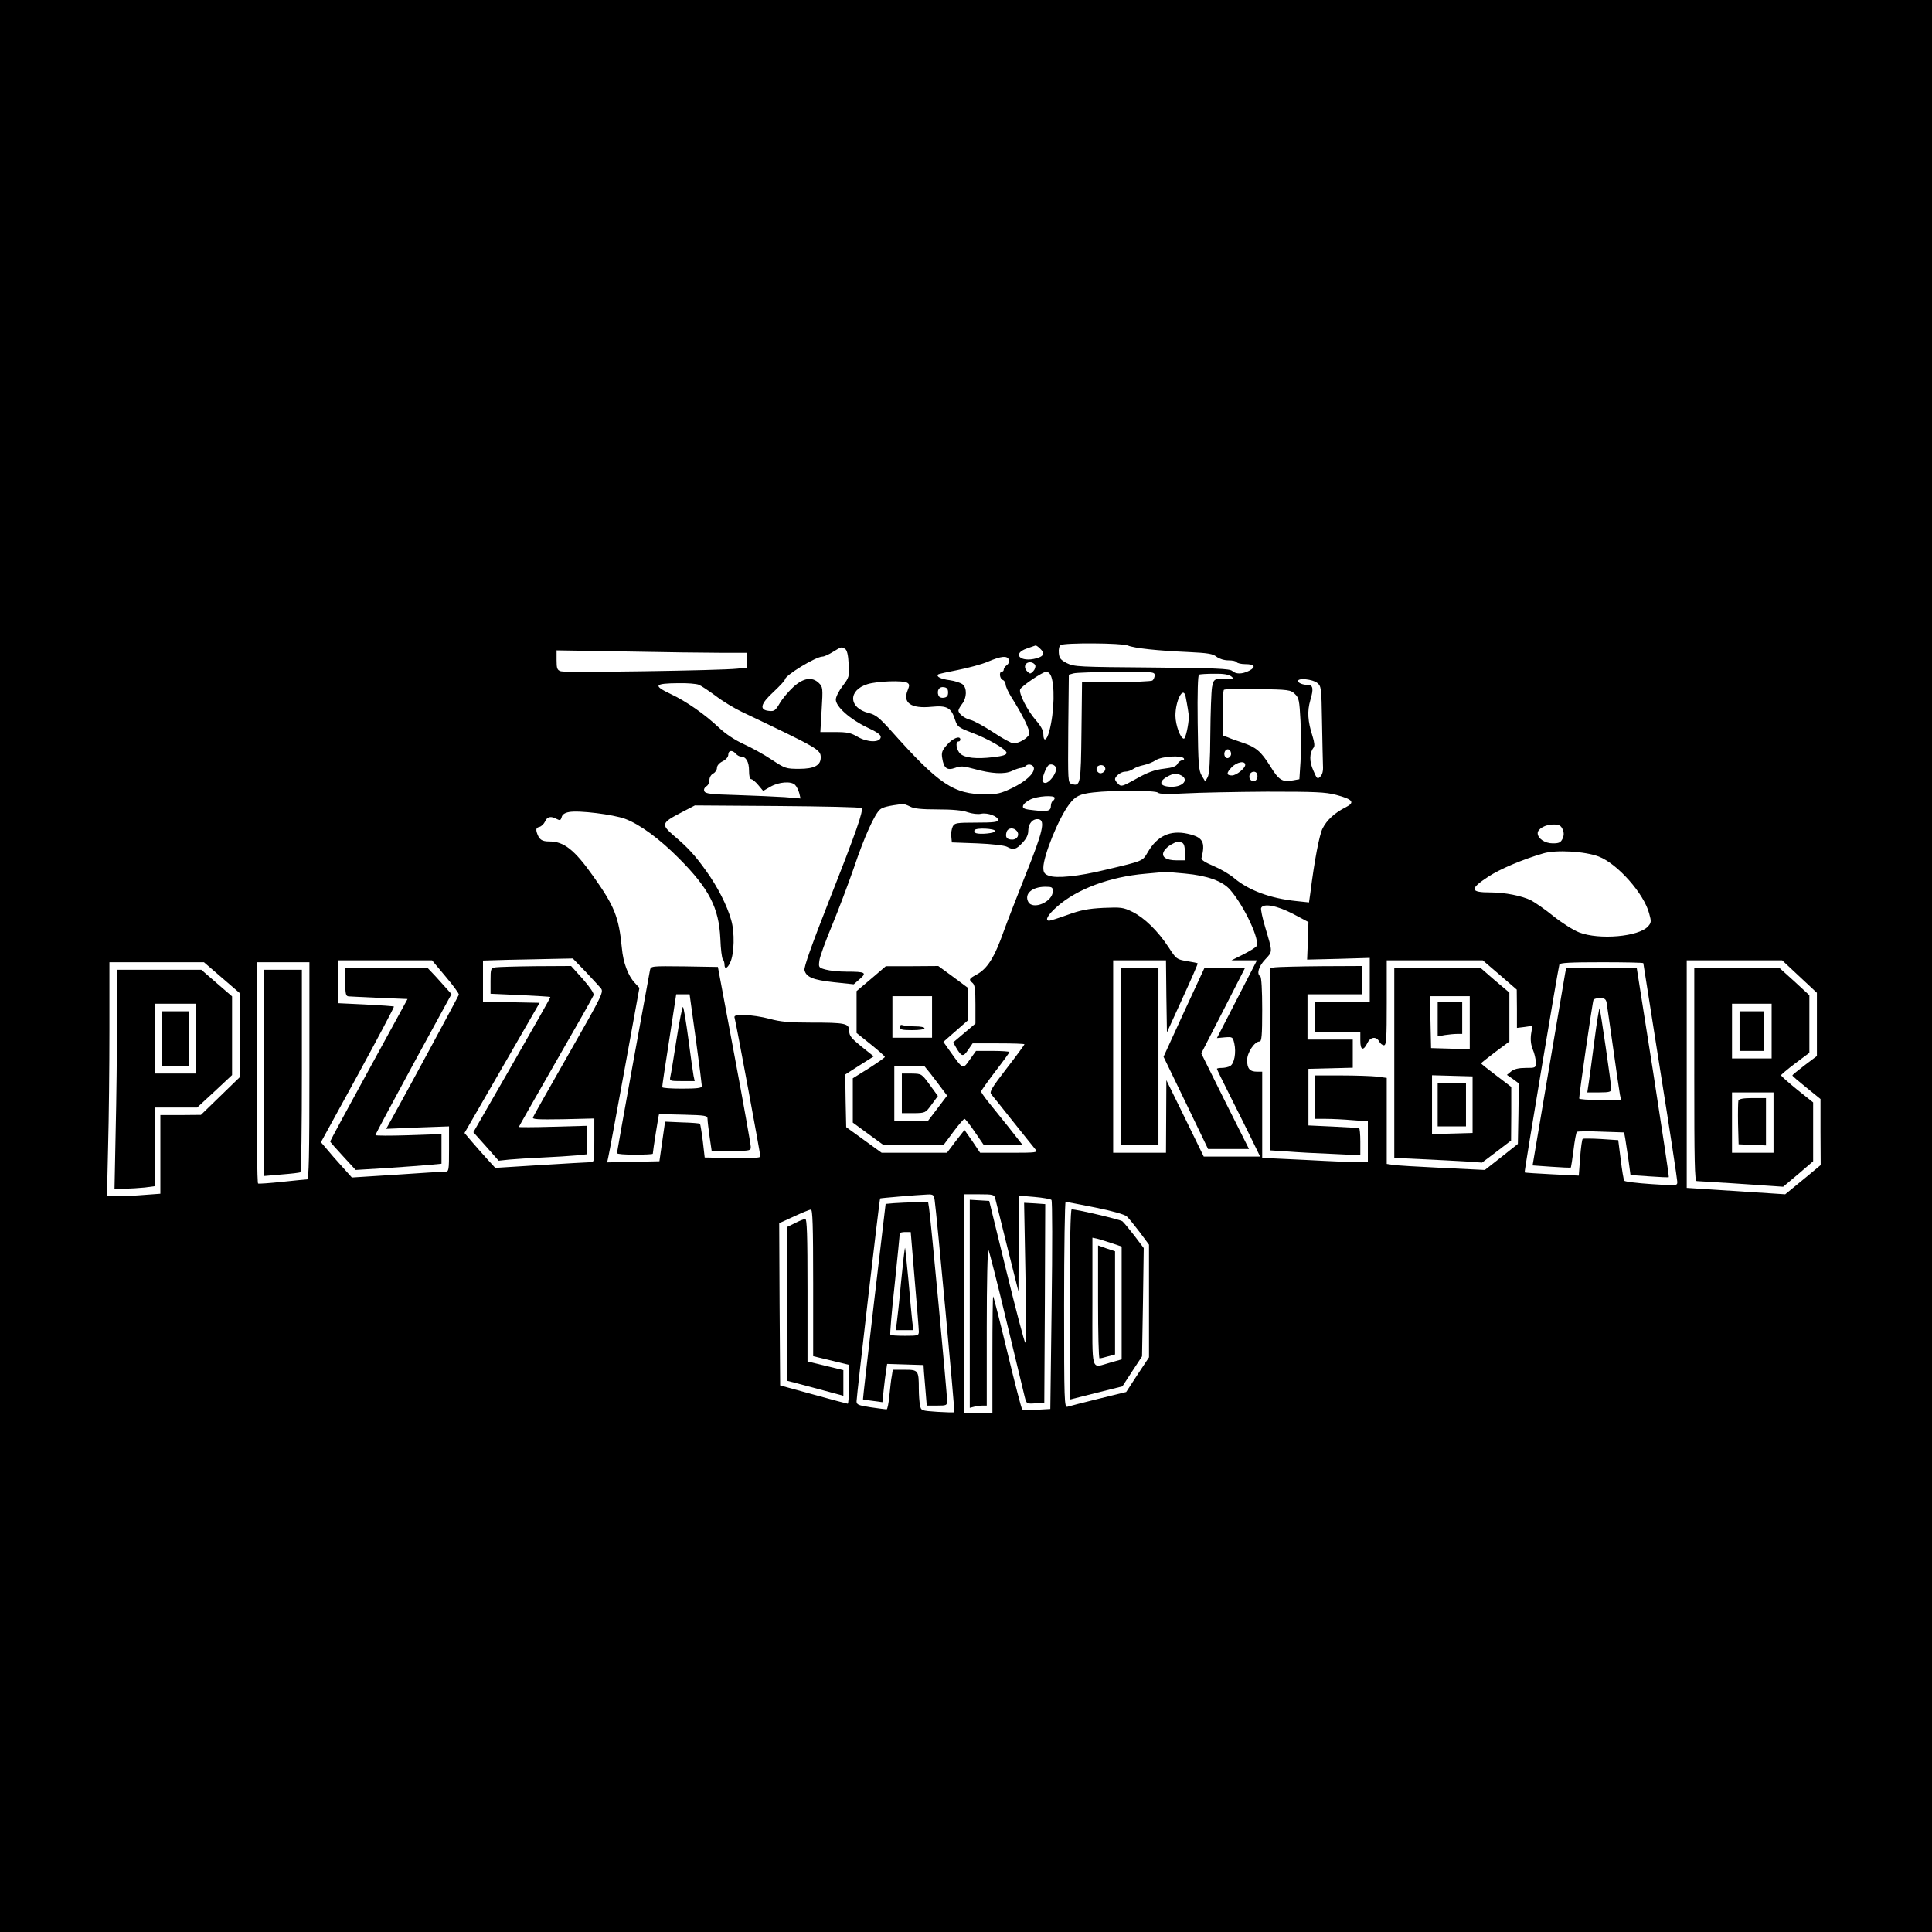
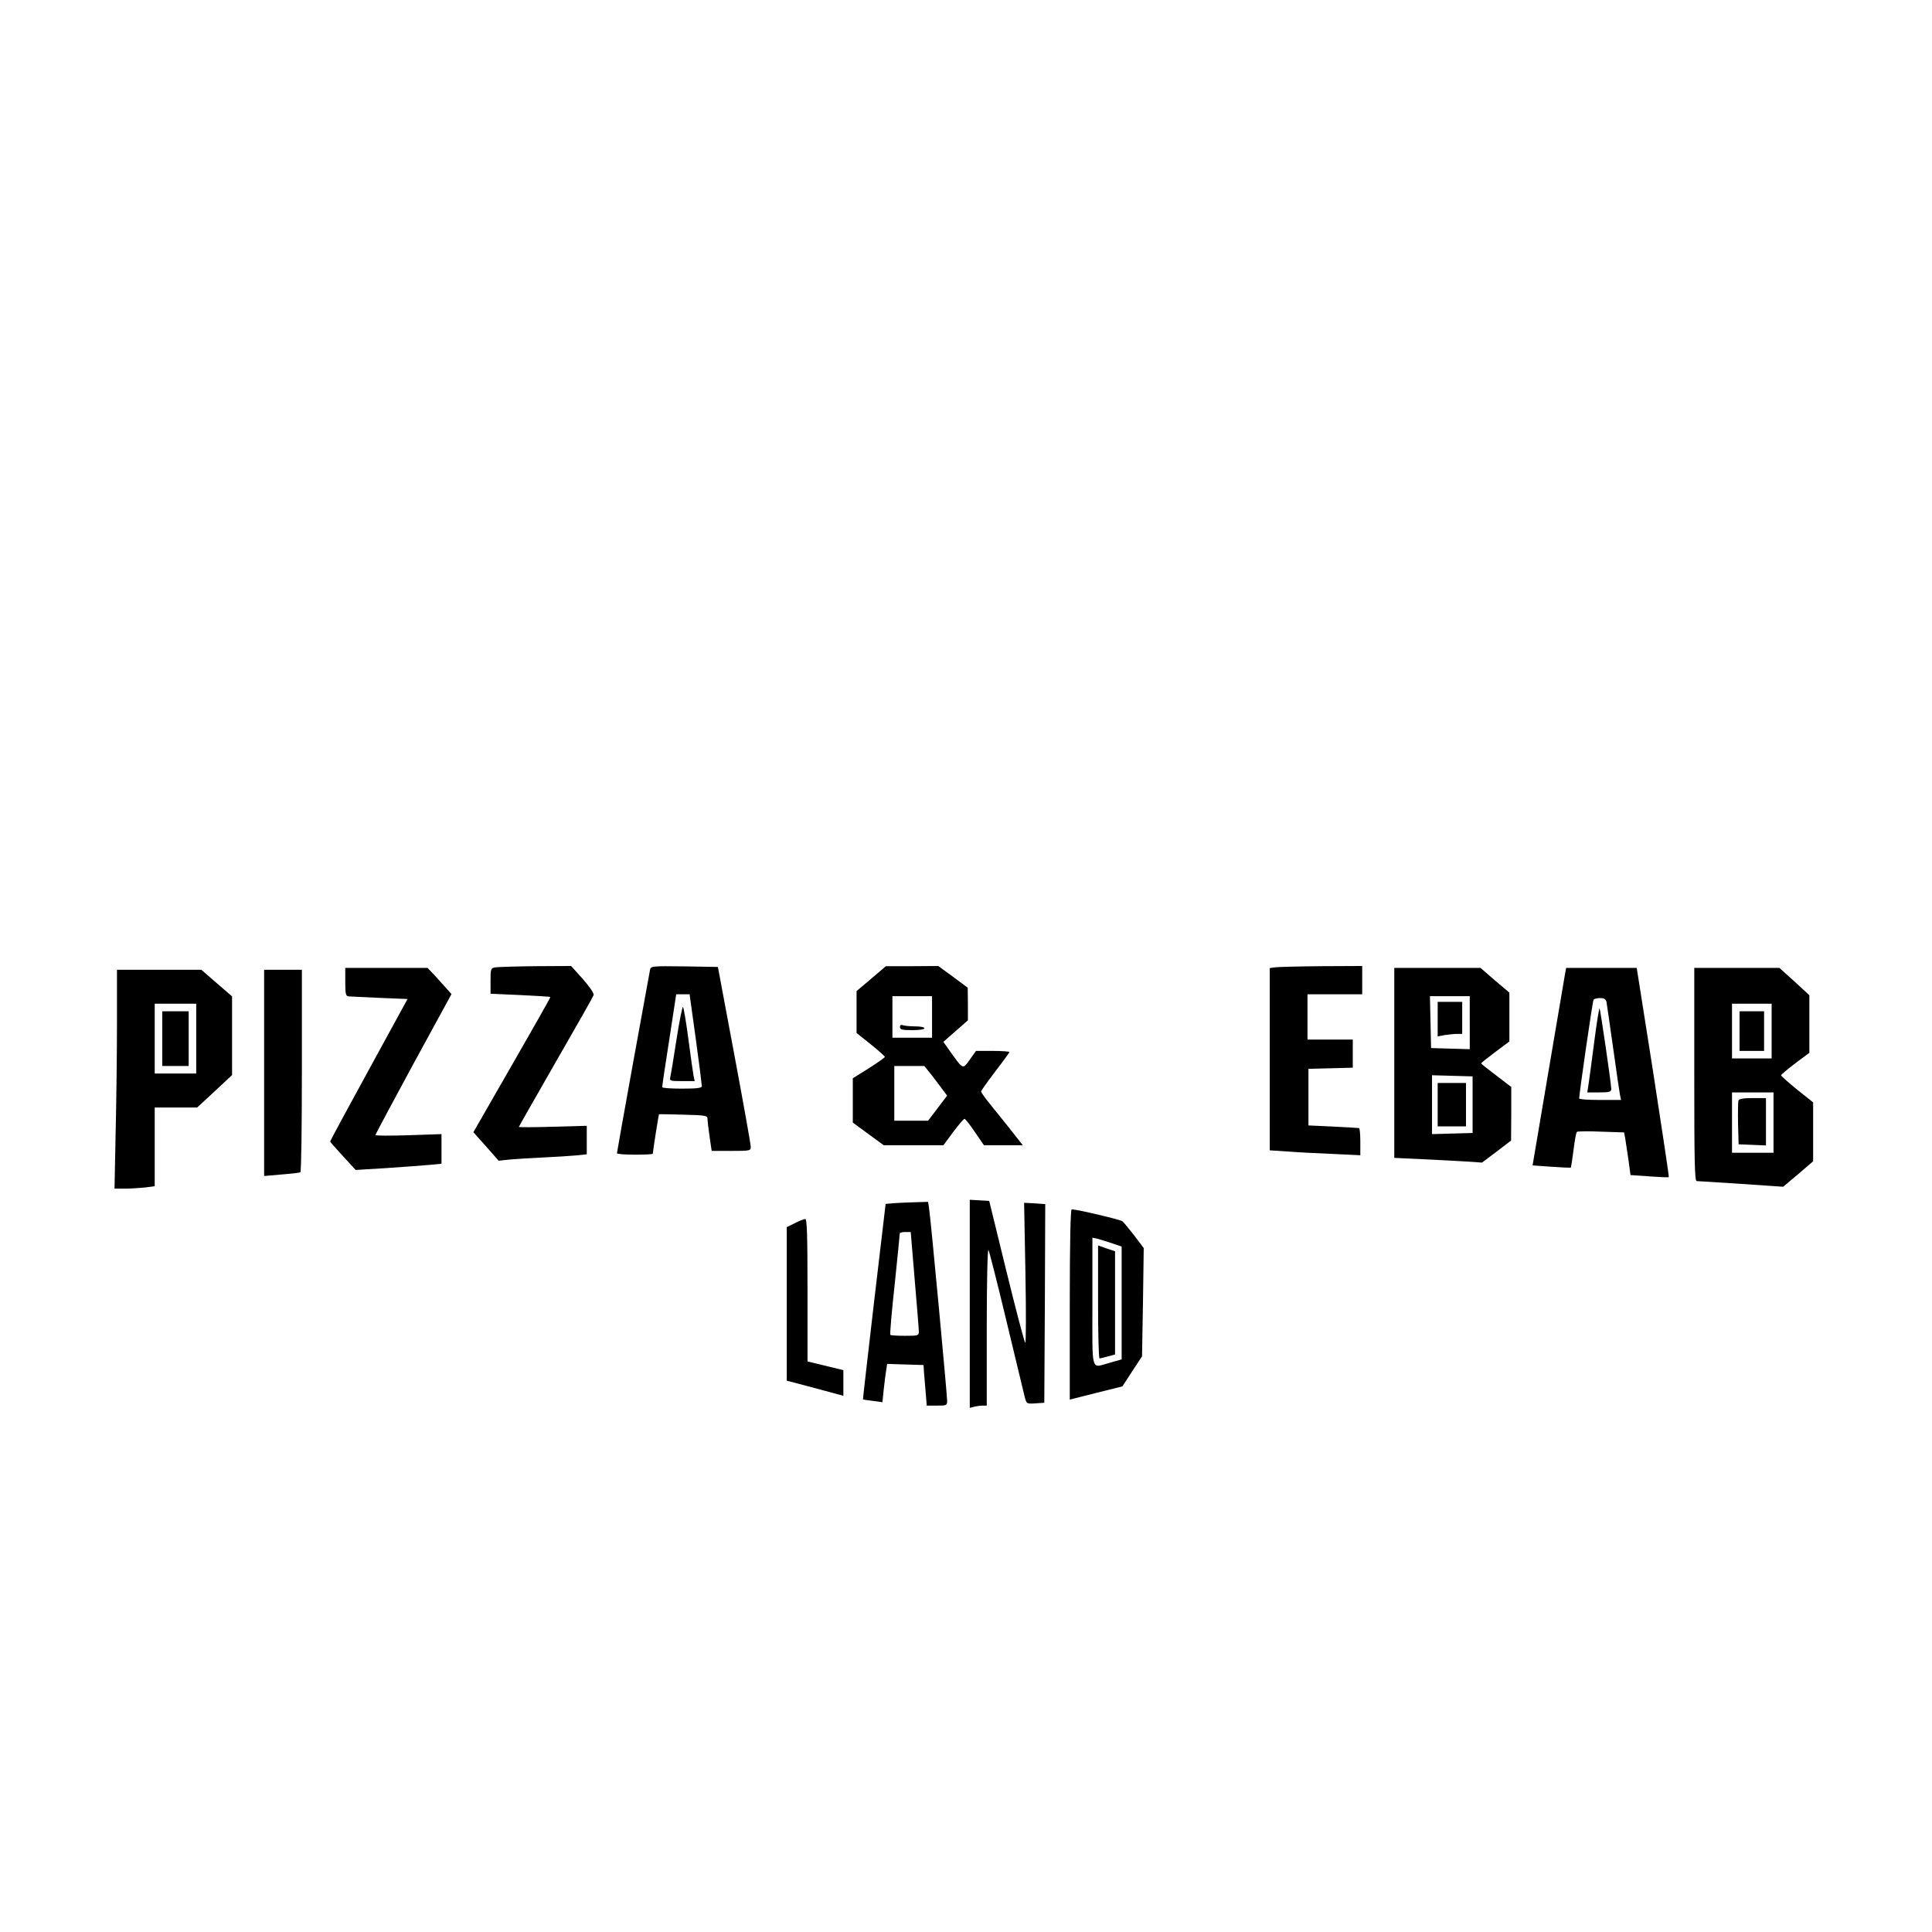
<svg xmlns="http://www.w3.org/2000/svg" version="1.0" width="1024pt" height="1024pt" viewBox="0 0 1024 1024" preserveAspectRatio="xMidYMid meet">
  <g transform="translate(0,1024) scale(0.1,-0.1)" fill="#000000" stroke="none">
-     <path d="M0 5120 l0 -5120 5120 0 5120 0 0 5120 0 5120 -5120 0 -5120 0 0 -5120z m5977 1699 c35 -15 161 -28 323 -35 102 -5 128 -9 148 -25 15 -11 40 -19 63 -19 21 0 41 -4 44 -10 3 -5 24 -10 45 -10 50 0 59 -15 21 -35 -38 -19 -70 -19 -90 -1 -14 12 -86 15 -426 18 -387 3 -412 4 -450 23 -33 17 -41 26 -43 54 -2 20 2 37 10 42 20 13 322 11 355 -2z m-465 -16 c27 -25 22 -41 -18 -52 -86 -24 -133 24 -51 52 23 8 44 15 46 16 3 0 13 -6 23 -16z m-1032 -3 c9 -6 16 -32 18 -79 4 -67 3 -71 -32 -117 -20 -26 -36 -58 -36 -72 0 -37 75 -104 165 -147 56 -26 75 -40 73 -53 -5 -29 -70 -27 -121 2 -37 22 -56 26 -121 26 l-78 0 7 119 c7 113 6 120 -14 140 -36 36 -84 28 -137 -21 -25 -23 -57 -61 -71 -85 -23 -39 -29 -44 -57 -41 -53 5 -46 37 24 101 33 31 60 60 60 65 0 22 164 122 200 122 8 0 33 11 55 25 46 28 45 28 65 15z m-657 -20 l137 0 0 -39 0 -40 -52 -5 c-88 -10 -911 -22 -935 -14 -20 6 -23 15 -23 59 l0 52 368 -6 c202 -4 429 -7 505 -7z m1524 -36 c4 -10 -1 -22 -10 -29 -10 -7 -17 -17 -17 -24 0 -6 -4 -11 -10 -11 -16 0 -12 -37 5 -44 8 -3 15 -14 15 -24 0 -10 13 -38 28 -63 64 -101 103 -181 97 -200 -7 -21 -54 -49 -83 -49 -11 0 -59 26 -108 59 -49 32 -102 61 -119 65 -33 8 -65 33 -65 50 0 6 9 22 20 36 24 31 26 82 3 102 -10 9 -42 19 -70 23 -47 6 -72 19 -61 30 2 3 49 13 105 24 55 11 127 30 159 44 71 30 102 33 111 11z m140 -30 c3 -8 -2 -23 -11 -32 -15 -15 -17 -15 -32 0 -21 21 -11 48 16 48 11 0 23 -7 27 -16z m81 -51 c24 -47 21 -197 -7 -300 -13 -49 -31 -57 -31 -14 0 19 -13 43 -40 74 -44 50 -91 142 -83 163 6 17 120 94 139 94 7 0 17 -8 22 -17z m552 -2 c0 -11 -6 -23 -12 -28 -7 -4 -94 -8 -193 -8 l-180 0 -3 -261 c-3 -279 -5 -294 -52 -279 -20 6 -20 11 -18 293 l3 286 25 7 c14 4 116 7 228 8 194 1 202 0 202 -18z m406 -6 c18 -15 17 -16 -16 -14 -74 4 -77 2 -86 -43 -4 -24 -8 -135 -9 -248 -1 -147 -5 -212 -14 -229 l-13 -23 -18 30 c-17 28 -19 58 -22 281 -2 161 1 253 7 255 6 3 42 5 81 5 49 1 76 -4 90 -14z m455 -34 c22 -18 23 -24 26 -207 2 -104 4 -208 5 -231 2 -29 -3 -48 -14 -59 -15 -15 -18 -13 -37 32 -22 48 -21 93 1 121 7 8 5 28 -5 60 -26 81 -29 133 -12 192 18 60 15 81 -14 81 -26 0 -51 10 -51 21 0 17 77 9 101 -10z m-2172 0 c12 -8 12 -14 2 -39 -28 -67 17 -99 127 -88 81 8 104 -5 124 -69 12 -36 18 -41 83 -66 92 -34 190 -91 190 -109 0 -11 -19 -17 -70 -23 -90 -11 -151 -4 -175 18 -21 19 -28 65 -10 65 6 0 10 5 10 10 0 23 -40 8 -70 -27 -27 -30 -31 -42 -26 -71 8 -54 26 -67 68 -52 29 11 45 10 99 -5 94 -26 163 -30 203 -11 19 9 40 16 48 16 8 0 19 5 25 11 14 14 43 5 43 -14 0 -29 -46 -70 -114 -103 -60 -29 -81 -34 -141 -34 -171 0 -248 52 -503 338 -62 69 -81 84 -118 93 -107 27 -110 121 -6 153 52 16 189 21 211 7z m-1106 -10 c13 -5 53 -32 90 -59 36 -28 99 -66 139 -85 407 -194 418 -200 418 -242 0 -42 -35 -60 -114 -60 -70 0 -75 2 -145 48 -40 27 -107 64 -149 83 -48 22 -96 54 -131 87 -75 71 -174 140 -255 178 -97 46 -89 57 41 58 45 1 92 -3 106 -8z m1322 -41 c0 -18 -6 -26 -23 -28 -13 -2 -25 3 -28 12 -10 26 4 48 28 44 17 -2 23 -10 23 -28z m1838 -8 c22 -21 24 -33 30 -144 3 -67 3 -164 0 -215 l-6 -93 -33 -6 c-58 -11 -76 1 -122 76 -49 78 -75 100 -147 124 -27 9 -62 21 -77 28 l-28 10 0 118 c0 64 3 120 7 124 4 4 85 6 180 4 163 -3 173 -4 196 -26z m-579 -14 c9 -45 17 -93 17 -108 -1 -42 -17 -115 -26 -115 -18 0 -44 70 -45 121 0 82 42 161 54 102z m241 -304 c0 -10 -8 -20 -17 -22 -18 -3 -26 27 -11 42 12 11 28 0 28 -20z m-2625 1 c7 -8 19 -15 27 -15 27 0 43 -28 43 -74 0 -29 4 -46 12 -46 6 0 23 -14 37 -31 l26 -31 38 22 c45 26 110 31 131 10 8 -8 18 -28 22 -43 l7 -29 -84 7 c-46 3 -160 8 -252 11 -141 4 -169 7 -174 21 -4 9 1 19 10 25 10 5 17 20 17 33 0 14 8 29 20 35 11 6 20 19 20 30 0 12 12 26 30 35 18 9 30 23 30 35 0 24 22 26 40 5z m2375 -25 c3 -5 -1 -10 -9 -10 -8 0 -20 -8 -25 -19 -8 -13 -26 -20 -70 -25 -51 -6 -88 -19 -151 -55 -72 -40 -78 -42 -94 -25 -9 8 -16 19 -16 24 0 16 32 40 53 40 13 0 32 6 43 14 11 8 36 17 56 21 19 4 48 15 64 26 32 21 138 27 149 9z m325 -34 c0 -18 -47 -56 -70 -56 -30 0 -31 13 -3 42 28 30 73 38 73 14z m-1002 -18 c2 -9 -7 -31 -19 -48 -23 -30 -43 -38 -53 -21 -6 9 16 70 30 84 13 12 38 3 42 -15z m260 -7 c-2 -9 -11 -17 -21 -19 -21 -4 -35 27 -17 38 19 12 42 0 38 -19z m805 -23 c6 -19 -3 -38 -18 -38 -18 0 -28 17 -21 35 7 18 33 20 39 3z m-402 -8 c41 -22 10 -60 -50 -60 -64 0 -75 26 -22 55 32 17 46 18 72 5z m-124 -91 c8 -8 50 -9 145 -4 73 4 268 8 433 9 258 0 309 -2 367 -17 90 -24 101 -40 50 -66 -58 -29 -100 -68 -122 -112 -17 -33 -43 -168 -65 -343 l-7 -49 -66 7 c-139 14 -254 57 -331 122 -23 20 -73 49 -109 64 -43 18 -66 33 -64 41 22 87 8 112 -74 130 -91 20 -160 -11 -210 -97 -29 -49 -21 -46 -224 -94 -143 -35 -262 -47 -302 -31 -22 8 -28 17 -28 42 0 62 81 263 137 336 32 43 56 55 128 63 103 12 330 11 342 -1z m-547 -28 c0 -6 -4 -13 -10 -16 -5 -3 -10 -15 -10 -25 0 -28 -15 -33 -86 -25 -53 5 -65 10 -62 23 2 10 19 25 38 34 37 19 130 25 130 9z m-766 -46 c20 -11 61 -15 146 -15 78 0 132 -5 159 -15 23 -8 55 -12 71 -8 35 7 90 -14 90 -33 0 -11 -24 -14 -115 -14 -105 0 -115 -2 -125 -20 -6 -12 -10 -35 -8 -53 l3 -32 135 -5 c77 -3 144 -11 157 -18 34 -19 49 -15 82 21 21 22 31 42 31 64 0 38 24 65 54 61 38 -5 23 -68 -68 -294 -46 -116 -98 -250 -115 -297 -50 -142 -87 -201 -146 -233 -39 -21 -42 -26 -20 -44 12 -10 15 -36 15 -114 l0 -101 -59 -50 -59 -50 16 -28 c29 -49 37 -50 63 -12 l24 35 138 0 c75 0 137 -2 137 -5 0 -2 -42 -60 -94 -127 -80 -104 -93 -125 -82 -138 7 -8 59 -73 116 -145 57 -71 110 -138 118 -147 14 -17 7 -18 -139 -18 l-154 0 -41 61 -42 60 -47 -60 -46 -61 -173 0 -173 0 -94 68 -94 68 -3 140 -2 139 75 48 76 48 -65 52 c-54 44 -65 57 -65 83 -1 40 -18 44 -205 44 -110 0 -159 4 -217 20 -41 11 -100 20 -132 20 -51 0 -58 -2 -53 -17 7 -23 136 -719 136 -733 0 -7 -50 -10 -147 -8 l-148 3 -10 87 c-6 48 -13 89 -15 92 -3 2 -45 6 -95 7 l-90 4 -15 -105 -15 -105 -139 -3 -138 -3 6 28 c4 15 42 224 86 463 l79 434 -24 26 c-36 38 -62 107 -69 185 -16 165 -39 222 -152 381 -99 140 -155 184 -232 184 -41 0 -55 10 -67 48 -5 18 -2 25 13 29 11 2 25 16 31 29 11 26 31 30 62 13 17 -9 21 -7 26 10 3 14 17 23 39 27 52 10 234 -13 297 -36 78 -29 183 -106 286 -210 160 -161 211 -261 219 -425 2 -55 8 -104 13 -109 5 -6 9 -18 9 -28 0 -27 15 -22 30 10 22 46 25 161 5 227 -22 77 -71 174 -133 260 -58 81 -95 122 -172 187 -67 58 -64 67 40 121 l73 38 437 -3 c241 -2 442 -6 446 -11 12 -12 -27 -124 -173 -494 -91 -232 -133 -350 -129 -365 9 -37 45 -52 156 -64 l105 -11 32 28 c39 34 30 39 -70 39 -40 0 -89 5 -111 11 -37 10 -38 12 -33 48 2 20 33 104 67 186 34 82 86 220 116 306 55 164 110 285 139 309 15 12 43 19 120 29 6 0 23 -6 39 -14z m3458 -120 c8 -19 8 -31 0 -50 -10 -21 -19 -25 -52 -25 -42 0 -80 26 -80 54 0 23 41 46 82 46 31 0 41 -5 50 -25z m-3007 -10 c0 -11 -79 -19 -102 -11 -8 3 -11 11 -8 16 8 14 110 9 110 -5z m114 1 c17 -20 3 -46 -24 -46 -29 0 -38 13 -30 40 7 23 37 26 54 6z m875 -62 c11 -4 16 -19 16 -50 l0 -44 -43 0 c-57 0 -84 19 -68 48 6 12 24 28 39 36 31 17 35 18 56 10z m2210 -74 c99 -38 240 -197 267 -302 12 -42 11 -49 -6 -68 -49 -55 -259 -73 -365 -32 -31 12 -91 50 -135 85 -44 36 -98 73 -120 85 -49 24 -138 42 -216 42 -108 0 -111 18 -10 84 61 40 181 91 291 123 68 20 221 11 294 -17z m-2193 -90 c119 -11 198 -40 238 -85 76 -86 163 -274 140 -301 -6 -7 -38 -27 -72 -44 l-60 -30 67 0 68 0 -106 -206 -106 -206 42 4 c41 3 42 2 50 -32 11 -49 0 -108 -22 -120 -10 -6 -30 -10 -44 -10 -14 0 -26 -2 -26 -5 0 -3 32 -69 72 -148 39 -78 91 -181 114 -229 l43 -88 -149 0 -150 0 -99 203 -99 202 -1 -192 -1 -193 -140 0 -140 0 0 510 0 510 140 0 140 0 2 -191 3 -191 83 182 c46 100 82 183 80 184 -1 2 -28 7 -58 12 -53 9 -56 11 -96 73 -57 87 -129 157 -192 188 -49 24 -60 25 -155 21 -80 -4 -120 -12 -189 -37 -47 -17 -91 -31 -97 -31 -25 0 -8 31 42 75 105 93 280 158 467 174 52 5 100 9 105 9 6 1 53 -3 106 -8z m-701 -94 c0 -56 -106 -101 -130 -56 -22 42 19 79 88 80 38 0 42 -2 42 -24z m1272 -119 l83 -44 -3 -100 -4 -99 166 4 166 5 0 -117 0 -116 -145 0 -145 0 0 -80 0 -80 120 0 120 0 0 -46 c0 -51 16 -56 38 -11 16 32 47 35 62 7 6 -11 17 -20 25 -20 13 0 15 34 15 225 l0 225 254 0 255 0 90 -77 90 -78 1 -102 0 -101 41 5 41 6 -7 -44 c-4 -30 -1 -56 9 -81 9 -21 16 -51 16 -68 0 -30 -1 -30 -54 -30 -37 0 -61 -6 -76 -18 l-23 -19 32 -22 31 -23 -2 -161 -3 -160 -87 -69 -88 -69 -227 11 c-126 6 -243 13 -260 16 l-33 5 0 228 0 228 -52 7 c-29 3 -115 6 -190 6 l-138 0 0 -115 0 -115 58 0 c31 0 94 -3 140 -7 l82 -6 0 -108 0 -109 -47 0 c-27 0 -153 5 -280 12 l-233 11 0 229 0 228 -28 0 c-38 0 -52 17 -52 61 0 40 39 99 66 99 11 0 14 30 14 169 0 103 -4 172 -10 176 -21 13 -9 53 26 90 40 43 40 35 0 170 -15 49 -24 95 -22 102 11 27 83 14 168 -30z m-3751 -304 c35 -38 73 -78 82 -89 18 -21 15 -28 -167 -347 -102 -179 -188 -331 -191 -339 -4 -11 25 -12 160 -10 l165 4 0 -116 c0 -114 0 -116 -22 -116 -13 0 -131 -7 -263 -15 l-240 -15 -43 47 c-24 27 -61 68 -82 93 l-38 45 199 345 199 345 -150 3 -150 3 0 109 0 109 138 4 c75 1 182 4 237 5 l101 2 65 -67z m-739 -29 c40 -47 72 -91 70 -96 -3 -10 -291 -543 -355 -657 l-30 -54 166 7 167 6 0 -120 c0 -115 -1 -120 -21 -120 -12 0 -128 -7 -257 -16 l-237 -15 -52 58 c-29 32 -66 74 -82 94 l-30 35 196 358 c107 196 193 359 191 361 -2 2 -70 7 -151 11 l-147 7 0 114 0 113 250 0 250 0 72 -86z m7176 0 l92 -86 0 -168 0 -167 -65 -49 c-35 -27 -65 -51 -65 -54 0 -3 34 -32 75 -65 l74 -60 0 -175 1 -175 -66 -55 c-37 -30 -79 -65 -94 -77 l-28 -23 -261 17 -261 17 0 603 0 603 253 0 253 0 92 -86z m-8363 -5 l95 -82 0 -224 0 -223 -103 -100 -102 -99 -107 -1 -108 0 0 -209 0 -208 -82 -6 c-46 -4 -110 -7 -142 -7 l-59 0 6 263 c4 144 7 423 7 620 l0 357 250 0 251 0 94 -81z m465 -494 c0 -453 -3 -575 -12 -576 -7 0 -67 -6 -133 -13 -66 -7 -123 -11 -127 -9 -5 2 -8 267 -8 589 l0 584 140 0 140 0 0 -575z m7070 570 c0 -2 41 -259 90 -571 50 -312 90 -576 90 -588 0 -21 -1 -21 -137 -12 -76 5 -141 13 -144 18 -4 6 -12 56 -19 113 l-13 102 -91 6 c-50 3 -94 3 -97 1 -4 -2 -10 -47 -14 -99 l-7 -96 -141 7 c-78 4 -144 8 -146 10 -3 3 176 1075 184 1102 3 9 57 12 225 12 121 0 220 -2 220 -5z m-3756 -1257 c9 -57 108 -1119 104 -1123 -1 -2 -42 -1 -90 2 -86 6 -86 6 -92 36 -3 16 -6 55 -6 86 0 98 -3 101 -75 101 l-63 0 -5 -32 c-4 -18 -9 -66 -13 -105 -4 -40 -10 -73 -15 -73 -4 0 -42 5 -84 11 -66 10 -75 14 -75 32 0 25 121 1071 125 1075 2 2 188 18 252 21 29 1 33 -2 37 -31z m321 10 c3 -13 32 -129 64 -258 l59 -235 1 254 1 254 83 -7 c45 -4 86 -11 90 -16 5 -4 5 -255 1 -558 l-7 -550 -71 -4 c-39 -2 -74 -1 -78 2 -4 3 -39 138 -78 300 -39 162 -73 296 -76 299 -2 2 -4 -136 -4 -307 l0 -312 -75 0 -75 0 0 580 0 580 80 0 c74 0 80 -2 85 -22z m530 -48 c90 -18 156 -37 167 -47 11 -10 41 -47 69 -84 l49 -66 0 -299 0 -298 -61 -92 -60 -92 -147 -36 c-81 -20 -155 -39 -164 -42 -17 -5 -18 25 -18 540 0 300 4 546 8 546 5 0 76 -14 157 -30z m-1495 -399 l0 -389 95 -23 95 -23 0 -103 c0 -57 -3 -103 -7 -103 -5 1 -87 22 -183 49 l-175 48 -3 430 -2 430 77 35 c43 20 84 37 91 37 9 1 12 -83 12 -388z" />
    <path d="M3445 5098 c-7 -34 -175 -961 -175 -970 0 -5 43 -8 95 -8 52 0 95 2 95 5 0 12 31 209 33 209 1 1 59 0 130 -2 117 -3 127 -5 127 -22 0 -11 5 -53 11 -95 l11 -75 104 0 c101 0 104 1 103 23 0 12 -39 231 -87 487 l-87 465 -177 3 c-177 2 -178 2 -183 -20z m243 -366 c18 -130 32 -243 32 -249 0 -10 -28 -13 -105 -13 -58 0 -105 3 -105 8 -1 4 16 116 37 250 l37 242 36 0 35 0 33 -238z" />
    <path d="M3586 4733 c-15 -98 -30 -188 -33 -200 -5 -22 -3 -23 62 -23 l67 0 -6 28 c-3 15 -15 101 -27 192 -12 91 -25 168 -29 173 -3 4 -19 -73 -34 -170z" />
    <path d="M4618 5053 l-78 -66 0 -111 0 -111 75 -60 c41 -33 75 -63 75 -67 0 -3 -38 -30 -85 -60 l-85 -53 0 -118 0 -117 82 -60 82 -60 158 0 158 0 52 70 c29 39 56 70 60 70 4 0 29 -31 55 -70 l48 -70 103 0 103 0 -77 98 c-43 53 -93 115 -111 138 -18 23 -33 45 -33 49 0 4 34 52 75 106 41 53 75 100 75 103 0 3 -40 6 -88 6 l-89 0 -33 -46 c-37 -53 -35 -54 -104 43 l-36 51 65 57 65 57 0 87 -1 86 -78 58 -78 57 -139 -1 -139 0 -77 -66z m322 -203 l0 -110 -105 0 -105 0 0 110 0 110 105 0 105 0 0 -110z m-7 -302 c18 -24 46 -59 60 -79 l27 -36 -50 -66 -51 -67 -89 0 -90 0 0 145 0 145 79 0 80 0 34 -42z" />
    <path d="M4770 4796 c0 -13 12 -16 65 -16 37 0 65 4 65 10 0 6 -22 10 -49 10 -27 0 -56 3 -65 6 -11 4 -16 1 -16 -10z" />
-     <path d="M4780 4445 l0 -105 63 0 c62 1 62 1 95 46 l33 45 -43 59 c-43 59 -43 59 -95 60 l-53 0 0 -105z" />
-     <path d="M5940 4640 l0 -470 100 0 100 0 0 470 0 470 -100 0 -100 0 0 -470z" />
-     <path d="M6275 4875 l-108 -236 118 -244 118 -245 109 0 108 0 -127 253 -126 254 116 226 116 227 -108 0 -107 0 -109 -235z" />
    <path d="M6758 5113 l-28 -4 0 -483 0 -483 93 -6 c50 -4 158 -10 240 -13 l147 -7 0 72 c0 39 -3 72 -7 72 -5 1 -66 4 -138 8 l-130 6 0 150 0 150 118 3 117 3 0 74 0 75 -120 0 -120 0 0 120 0 120 145 0 145 0 0 75 0 75 -217 -1 c-120 -1 -230 -4 -245 -6z" />
    <path d="M7390 4606 l0 -503 148 -7 c81 -4 185 -9 232 -12 l85 -6 77 58 77 59 1 142 0 142 -80 61 c-44 33 -80 62 -80 64 0 2 34 29 75 60 l75 56 0 129 0 130 -77 65 -76 66 -229 0 -228 0 0 -504z m400 214 l0 -141 -102 3 -103 3 -3 138 -3 137 106 0 105 0 0 -140z m15 -435 l0 -150 -107 -3 -108 -3 0 156 0 156 108 -3 107 -3 0 -150z" />
    <path d="M7620 4839 l0 -92 38 7 c20 3 49 6 65 6 l27 0 0 85 0 85 -65 0 -65 0 0 -91z" />
    <path d="M7620 4385 l0 -115 75 0 75 0 0 115 0 115 -75 0 -75 0 0 -115z" />
    <path d="M2628 5113 c-27 -4 -28 -6 -28 -72 l0 -68 157 -7 c87 -4 159 -9 160 -10 2 -2 -90 -163 -203 -360 l-205 -357 67 -75 67 -76 56 6 c31 3 110 8 176 11 66 3 146 8 178 11 l57 6 0 75 0 76 -180 -5 c-99 -3 -180 -3 -180 -1 0 2 88 156 195 343 108 187 198 346 201 355 4 9 -18 41 -56 85 l-63 70 -186 -1 c-102 -1 -198 -4 -213 -6z" />
    <path d="M1830 5035 c0 -64 3 -75 18 -76 9 -1 83 -4 165 -8 l147 -6 -205 -375 c-113 -206 -205 -377 -205 -380 0 -3 31 -38 68 -78 l67 -73 165 10 c91 6 193 14 228 17 l62 6 0 78 0 79 -175 -6 c-96 -3 -175 -3 -175 1 0 4 91 174 201 377 l202 370 -24 27 c-13 15 -41 46 -63 70 l-40 42 -218 0 -218 0 0 -75z" />
    <path d="M8980 4545 c0 -463 2 -565 13 -565 8 0 114 -7 236 -15 l222 -15 80 67 79 68 0 156 0 156 -85 68 c-47 38 -85 72 -85 76 0 3 34 32 75 63 l75 56 0 153 0 152 -79 73 -80 72 -225 0 -226 0 0 -565z m410 230 l0 -145 -105 0 -105 0 0 145 0 145 105 0 105 0 0 -145z m10 -485 l0 -160 -110 0 -110 0 0 160 0 160 110 0 110 0 0 -160z" />
    <path d="M9220 4775 l0 -105 65 0 65 0 0 105 0 105 -65 0 -65 0 0 -105z" />
    <path d="M9214 4407 c-2 -7 -3 -62 -2 -123 l3 -109 73 -3 72 -3 0 126 0 125 -70 0 c-49 0 -72 -4 -76 -13z" />
    <path d="M620 4822 c0 -153 -3 -414 -7 -580 l-6 -302 54 0 c30 0 78 3 107 6 l52 7 0 208 0 209 113 0 112 0 93 86 92 86 0 208 0 209 -81 70 -82 71 -223 0 -224 0 0 -278z m420 -87 l0 -185 -110 0 -110 0 0 185 0 185 110 0 110 0 0 -185z" />
    <path d="M860 4735 l0 -145 70 0 70 0 0 145 0 145 -70 0 -70 0 0 -145z" />
    <path d="M1400 4554 l0 -547 92 8 c51 4 96 9 100 12 5 2 8 245 8 539 l0 534 -100 0 -100 0 0 -546z" />
    <path d="M8295 5078 c-3 -18 -43 -254 -89 -524 l-83 -491 100 -7 c54 -4 101 -6 103 -4 1 2 8 44 14 93 6 50 14 93 18 96 4 3 62 4 129 1 l121 -4 6 -32 c3 -17 10 -68 17 -112 l11 -82 100 -7 c54 -4 101 -6 103 -4 2 2 -36 253 -83 557 l-87 552 -187 0 -187 0 -6 -32z m220 -150 c2 -13 18 -122 35 -243 17 -121 33 -232 36 -247 l6 -28 -111 0 c-61 0 -111 3 -111 8 0 25 71 516 76 523 3 5 18 9 34 9 23 0 31 -5 35 -22z" />
    <path d="M8451 4727 c-12 -94 -26 -196 -30 -224 l-8 -53 64 0 c53 0 63 3 63 18 0 28 -58 423 -62 428 -2 2 -15 -74 -27 -169z" />
    <path d="M4739 3863 l-45 -4 -61 -517 c-33 -284 -60 -518 -59 -519 1 -1 24 -5 52 -8 l51 -7 7 68 c4 38 10 84 13 102 l5 33 97 -3 96 -3 2 -35 c2 -19 6 -68 9 -107 l6 -73 54 0 c51 0 54 1 54 26 0 32 -88 977 -96 1022 l-5 32 -67 -2 c-37 -1 -87 -3 -113 -5z m109 -405 c12 -139 22 -263 22 -275 0 -22 -4 -23 -73 -23 -41 0 -76 2 -78 5 -3 2 7 123 23 267 15 145 27 266 27 271 1 4 14 7 29 7 l29 0 21 -252z" />
-     <path d="M4776 3447 c-9 -100 -20 -199 -23 -219 l-6 -38 47 0 47 0 -6 48 c-3 26 -12 123 -20 216 -9 93 -17 171 -18 172 -2 2 -11 -79 -21 -179z" />
    <path d="M5140 3329 l0 -551 23 6 c12 3 32 6 45 6 l22 0 0 417 c0 231 4 413 9 408 4 -6 47 -174 95 -375 48 -201 92 -382 97 -403 10 -38 10 -38 57 -35 l47 3 3 527 2 526 -56 4 -56 3 7 -375 c4 -209 3 -371 -1 -367 -5 5 -50 176 -100 380 l-91 372 -51 3 -52 3 0 -552z" />
    <path d="M5670 3326 l0 -504 139 35 140 35 52 80 52 79 5 287 4 287 -49 65 c-28 36 -56 70 -64 77 -12 9 -239 63 -269 63 -6 0 -10 -180 -10 -504z m225 324 l50 -17 0 -299 0 -299 -60 -17 c-106 -29 -95 -65 -95 322 l0 340 28 -6 c15 -4 50 -15 77 -24z" />
    <path d="M5820 3339 c0 -164 3 -299 8 -299 4 0 24 5 45 11 l37 10 0 274 0 273 -45 15 -45 16 0 -300z" />
    <path d="M4213 3757 l-43 -21 0 -407 0 -407 43 -11 c23 -6 90 -24 150 -40 l107 -29 0 68 0 68 -95 23 -95 23 0 378 c0 296 -3 378 -12 377 -7 0 -32 -10 -55 -22z" />
  </g>
</svg>